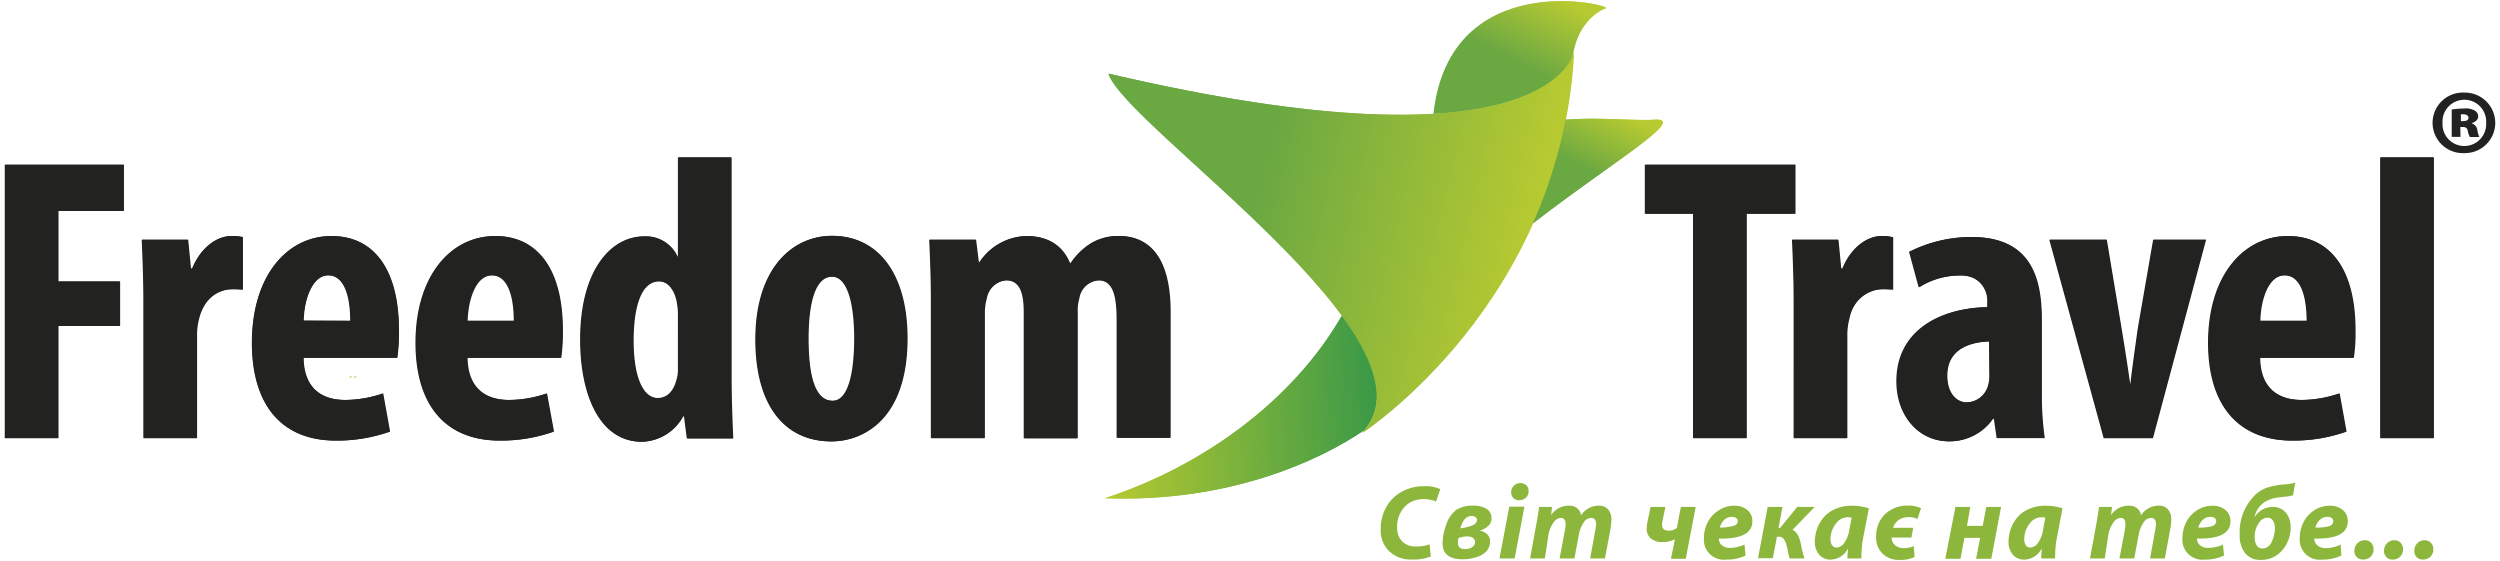
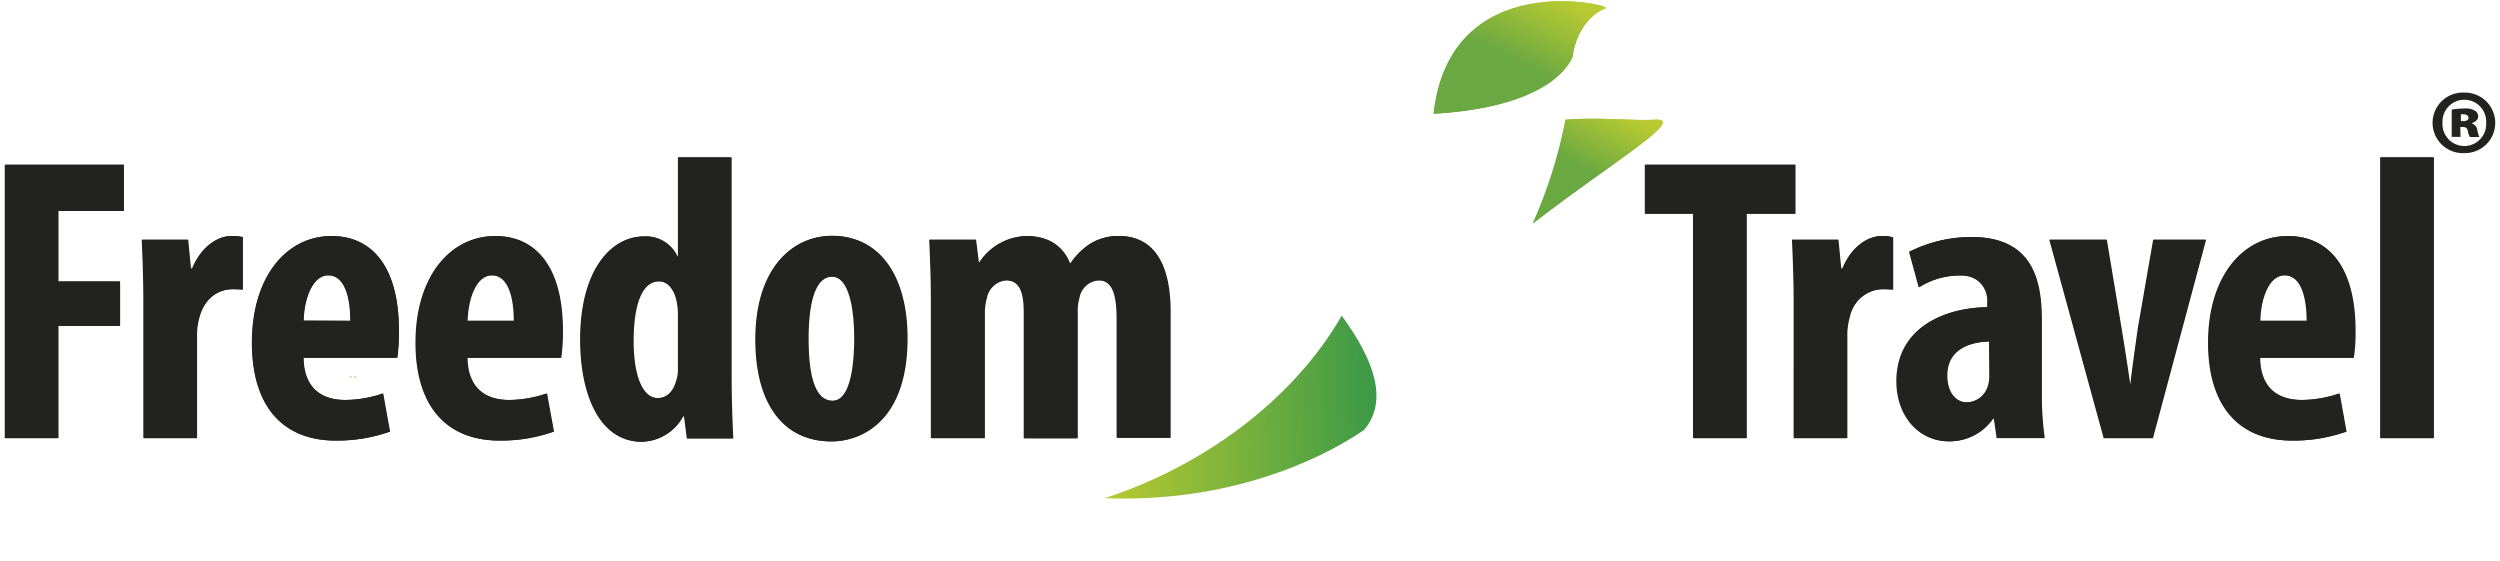
<svg xmlns="http://www.w3.org/2000/svg" xmlns:xlink="http://www.w3.org/1999/xlink" id="Layer_1" data-name="Layer 1" viewBox="0 0 337.52 75.7">
  <defs>
    <linearGradient id="linear-gradient" x1="223.9" y1="-1446.59" x2="219.2" y2="-1438.76" gradientTransform="rotate(-3.57 23670.21 -631.42)" gradientUnits="userSpaceOnUse">
      <stop offset="0" stop-color="#b8ca31" />
      <stop offset="1" stop-color="#6aa842" />
    </linearGradient>
    <linearGradient id="linear-gradient-2" x1="215.43" y1="-1463.18" x2="210.01" y2="-1454.15" xlink:href="#linear-gradient" />
    <linearGradient id="linear-gradient-3" x1="151.27" y1="-1409.8" x2="188.77" y2="-1409.8" gradientTransform="rotate(-3.57 23670.21 -631.42)" gradientUnits="userSpaceOnUse">
      <stop offset="0" stop-color="#b8ca31" />
      <stop offset="1" stop-color="#3b9947" />
    </linearGradient>
    <linearGradient id="linear-gradient-4" x1="88.07" y1="-1425.04" x2="50.95" y2="-1432.39" gradientTransform="rotate(2.26 -36857.687 2309.138)" xlink:href="#linear-gradient" />
    <linearGradient id="linear-gradient-5" x1="223.81" y1="-1446.6" x2="219.12" y2="-1438.77" xlink:href="#linear-gradient" />
    <linearGradient id="linear-gradient-6" x1="215.35" y1="-1463.19" x2="209.93" y2="-1454.15" xlink:href="#linear-gradient" />
    <linearGradient id="linear-gradient-7" x1="151.18" y1="-1409.8" x2="188.68" y2="-1409.8" xlink:href="#linear-gradient-3" />
    <linearGradient id="linear-gradient-8" x1="87.99" y1="-1425.03" x2="50.87" y2="-1432.38" gradientTransform="rotate(2.26 -36857.687 2309.138)" xlink:href="#linear-gradient" />
    <style>.cls-5{fill:#222220}.cls-6{fill:#bcd072}</style>
  </defs>
  <path d="M223.42 16.16c-2.76.18-7.22-.36-12 0a64.25 64.25 0 01-4.43 14c10.52-8.16 21.01-14.28 16.43-14z" fill="url(#linear-gradient)" />
  <path d="M193.61 15.36c14.63-.88 18-6 18.72-7.66.55-4.26 3.21-6.16 4.47-6.57s-20.94-5.84-23.19 14.23z" fill="url(#linear-gradient-2)" />
-   <path d="M181.23 42.61c-6.74 11.73-19.18 20.49-32 24.65 16.55.64 28.88-5 35-9.2 3.36-3.93 1.37-9.47-3-15.45z" fill="url(#linear-gradient-3)" />
-   <path d="M212.52 7.16s-3.17 16.74-62.82 2.78c2.36 7.23 46.05 36.31 34.23 48.52 0 0 26.78-17.37 28.59-51.3z" fill="url(#linear-gradient-4)" />
  <path class="cls-5" d="M.73 22.24h16v6.24H7.9V38h8.32v6H7.9v15.15H.73zm18.71 18.18c0-2.63-.11-5.53-.22-8.05h6.19l.38 3.89H26c1.15-2.85 3.34-4.39 5.26-4.39a5.09 5.09 0 011.54.13v7.1a14.08 14.08 0 00-1.53-.05c-1.54 0-3.56 1-4.33 3.78a8.67 8.67 0 00-.33 2.69v13.63h-7.17zM41 48.31c.05 4.16 2.52 5.69 5.64 5.69a16.08 16.08 0 005.1-.88l.93 5.15a21.39 21.39 0 01-7.29 1.21c-7.34 0-11.34-4.82-11.34-13.2 0-9 4.72-14.41 10.74-14.41 5.75 0 9.09 4.55 9.09 12.71a24.88 24.88 0 01-.22 3.73zm6.35-5c0-3.45-.87-6.14-3-6.14-2.3 0-3.29 3.45-3.34 6.14zm15.78 5c.06 4.16 2.52 5.69 5.64 5.69a16 16 0 005.09-.88l.94 5.15a21.34 21.34 0 01-7.29 1.21c-7.34 0-11.34-4.82-11.34-13.2 0-9 4.72-14.41 10.74-14.41 5.75 0 9.09 4.55 9.09 12.71a24.88 24.88 0 01-.22 3.73zm6.35-5c0-3.45-.87-6.14-3-6.14-2.3 0-3.28 3.45-3.34 6.14zm29.3-22.06v30c0 2.52.11 5.48.22 7.94h-6.19l-.38-3h-.17a6.5 6.5 0 01-5.53 3.45c-5.7 0-8.33-6.3-8.33-13.81 0-9.3 4.11-13.91 8.6-13.91a4.66 4.66 0 014.5 2.74h.11V21.25zm-7.17 21.41a7.78 7.78 0 00-.11-1.59C91.28 39.43 90.4 38 89 38c-2.53 0-3.45 3.68-3.45 8 0 5.09 1.36 7.78 3.34 7.78.93 0 2-.5 2.52-2.36a4.76 4.76 0 00.22-1.69zm30.92 3.01c0 11.18-6.19 13.92-10.24 13.92-6.41 0-10.24-5-10.24-13.75 0-9.64 5-14 10.35-14 6.35.03 10.13 5.35 10.13 13.83zm-13.36 0c0 4.61.71 8.44 3.28 8.44 2.36 0 3-4.49 3-8.44 0-3.66-.6-8.32-3.06-8.32-2.67 0-3.22 4.65-3.22 8.32zm16.58-5.25c0-2.9-.11-5.48-.22-8.05h6.25l.38 3.07h.11a7.82 7.82 0 016.35-3.57c3 0 4.93 1.37 5.86 3.68h.11a9.25 9.25 0 012.74-2.69 7.14 7.14 0 013.72-1c4.82 0 7 3.84 7 10.25v17h-7.17V43.32c0-3-.33-5.48-2.47-5.48a2.87 2.87 0 00-2.68 2.42 5.88 5.88 0 00-.22 1.91v17h-7.18V42.34c0-2-.16-4.5-2.41-4.5a2.94 2.94 0 00-2.68 2.42 7 7 0 00-.27 2v16.89h-7.18zm102.91-11.56h-6.52v-6.62h20.27v6.62h-6.58v30.29h-7.17zm13.57 11.56c0-2.63-.1-5.53-.21-8.05h6.19l.38 3.89h.22c1.15-2.85 3.34-4.39 5.25-4.39a5.16 5.16 0 011.54.17v7.06a14.18 14.18 0 00-1.54-.05 4.67 4.67 0 00-4.32 3.78 8.65 8.65 0 00-.33 2.68v13.64h-7.18zM275.67 53a42 42 0 00.39 6.14h-6.41l-.38-2.63h-.16a7.08 7.08 0 01-5.92 3.07c-4.06 0-7.06-3.4-7.06-8.11 0-7.06 6.18-9.91 12.26-10v-.6c0-2.13-1.2-3.67-3.78-3.67a10.2 10.2 0 00-5.48 1.59L257.82 34a18.53 18.53 0 018.38-2c8.16 0 9.47 5.7 9.47 11.17zm-7.06-6.9c-2.35.06-5.7.88-5.7 4.6 0 2.63 1.48 3.62 2.58 3.62a3.08 3.08 0 003-2.3 4.38 4.38 0 00.16-1.26zm15.83-13.73l2 12c.39 2.36.77 4.77 1.15 7.45h.11c.33-2.74.66-5 1-7.45l2.08-12h7.06l-7.17 26.78h-6.58l-7.34-26.78zm20.71 15.94c.05 4.16 2.51 5.69 5.64 5.69a16 16 0 005.09-.88l.93 5.15a21.34 21.34 0 01-7.29 1.21c-7.33 0-11.33-4.82-11.33-13.2 0-9 4.71-14.41 10.73-14.41 5.75 0 9.1 4.55 9.1 12.71a23.19 23.19 0 01-.23 3.73zm6.35-5c0-3.45-.88-6.14-3-6.14-2.3 0-3.28 3.45-3.33 6.14zm9.92-22.06h7.18v37.9h-7.18z" />
  <path class="cls-6" d="M47.9 51c.13 0 .39-.2.14-.2s-.39.2-.14.2z" />
  <path d="M223.34 16.16c-2.77.18-7.22-.36-12 0a64.25 64.25 0 01-4.42 14c10.5-8.16 20.97-14.28 16.42-14z" fill="url(#linear-gradient-5)" />
  <path d="M193.52 15.36c14.63-.88 18-6 18.73-7.66.55-4.26 3.21-6.16 4.47-6.57s-20.95-5.84-23.2 14.23z" fill="url(#linear-gradient-6)" />
  <path d="M181.14 42.62c-6.74 11.72-19.17 20.48-32 24.64 16.54.64 28.87-5 35-9.2 3.36-3.93 1.38-9.47-3-15.44z" fill="url(#linear-gradient-7)" />
-   <path d="M212.43 7.16s-3.17 16.74-62.81 2.78c2.35 7.23 46 36.31 34.23 48.52 0 0 26.77-17.37 28.58-51.3z" fill="url(#linear-gradient-8)" />
  <path class="cls-5" d="M.64 22.24h16.05v6.24H7.81V38h8.33v6H7.81v15.15H.64zm18.71 18.18c0-2.63-.11-5.53-.22-8.05h6.19l.39 3.89h.21c1.16-2.85 3.35-4.39 5.26-4.39a5.16 5.16 0 011.54.17v7.06a14.18 14.18 0 00-1.54-.05 4.67 4.67 0 00-4.32 3.78 8.67 8.67 0 00-.33 2.69v13.63h-7.18zm21.58 7.89C41 52.47 43.44 54 46.57 54a16 16 0 005.09-.88l.93 5.15a21.34 21.34 0 01-7.29 1.21c-7.3 0-11.3-4.82-11.3-13.2 0-9 4.71-14.41 10.74-14.41 5.75 0 9.09 4.55 9.09 12.71a24.88 24.88 0 01-.22 3.73zm6.35-5c0-3.45-.88-6.14-3-6.14s-3.28 3.41-3.35 6.1zm15.72 5c.1 4.16 2.56 5.69 5.69 5.69a16.07 16.07 0 005.09-.88l.93 5.15a21.33 21.33 0 01-7.28 1.21c-7.34 0-11.34-4.82-11.34-13.2 0-9 4.71-14.41 10.73-14.41 5.75 0 9.1 4.55 9.1 12.71a24.88 24.88 0 01-.22 3.73zm6.36-5c0-3.45-.88-6.14-3-6.14-2.3 0-3.29 3.45-3.35 6.14zm29.33-22.06v30c0 2.52.11 5.48.22 7.94h-6.19l-.38-3h-.16a6.53 6.53 0 01-5.54 3.45c-5.69 0-8.32-6.3-8.32-13.81 0-9.3 4.11-13.91 8.6-13.91a4.65 4.65 0 014.49 2.74h.11V21.25zm-7.17 21.41a7.78 7.78 0 00-.11-1.59c-.22-1.64-1.1-3.12-2.52-3.12-2.52 0-3.45 3.68-3.45 8 0 5.09 1.37 7.78 3.34 7.78.93 0 2-.5 2.52-2.36a4.76 4.76 0 00.22-1.69zm30.93 3.01c0 11.18-6.19 13.92-10.24 13.92-6.41 0-10.24-5-10.24-13.75 0-9.64 5-14 10.34-14 6.36.03 10.14 5.35 10.14 13.83zm-13.37 0c0 4.61.71 8.44 3.29 8.44 2.35 0 2.95-4.49 2.95-8.44 0-3.66-.6-8.32-3.06-8.32-2.63 0-3.18 4.65-3.18 8.32zm16.59-5.25c0-2.9-.11-5.48-.22-8.05h6.24l.39 3.07h.11a7.81 7.81 0 016.34-3.57c3 0 4.94 1.37 5.87 3.68h.11a9.21 9.21 0 012.73-2.69 7.15 7.15 0 013.73-1c4.82 0 6.95 3.84 6.95 10.25v17h-7.17V43.32c0-3-.33-5.47-2.47-5.47a2.87 2.87 0 00-2.68 2.41 6.17 6.17 0 00-.22 1.91v17h-7.17V42.34c0-2-.17-4.49-2.41-4.49a2.94 2.94 0 00-2.69 2.41 7.1 7.1 0 00-.27 2v16.89h-7.17zm102.9-11.56h-6.51v-6.62h20.26v6.62h-6.57v30.29h-7.18zm13.58 11.56c0-2.63-.11-5.53-.22-8.05h6.19l.38 3.89h.22c1.15-2.85 3.34-4.39 5.26-4.39a5 5 0 011.53.17v7.06a14.08 14.08 0 00-1.53-.05c-1.54 0-3.56 1-4.33 3.78a8.65 8.65 0 00-.33 2.68v13.64h-7.17zM275.59 53a43.51 43.51 0 00.38 6.14h-6.41l-.38-2.63H269a7.06 7.06 0 01-5.92 3.07c-4.05 0-7.06-3.4-7.06-8.11 0-7.06 6.19-9.91 12.26-10v-.61a3.4 3.4 0 00-3.77-3.67 10.24 10.24 0 00-5.48 1.59l-1.3-4.78a18.62 18.62 0 018.39-2c8.16 0 9.47 5.7 9.47 11.17zm-7.06-6.9c-2.36.06-5.7.88-5.7 4.6 0 2.63 1.48 3.62 2.57 3.62a3.06 3.06 0 003-2.3 4.37 4.37 0 00.17-1.26zm15.82-13.73l2 12c.38 2.36.77 4.77 1.15 7.45h.11c.33-2.74.66-5 1-7.45l2.08-12h7.07l-7.18 26.78h-6.57l-7.34-26.78zm20.71 15.94c.05 4.16 2.52 5.69 5.64 5.69a16 16 0 005.09-.88l.93 5.15a21.28 21.28 0 01-7.28 1.21c-7.34 0-11.34-4.82-11.34-13.2 0-9 4.71-14.41 10.74-14.41 5.75 0 9.09 4.55 9.09 12.71a24.88 24.88 0 01-.22 3.73zm6.35-5c0-3.45-.88-6.14-3-6.14-2.3 0-3.29 3.45-3.34 6.14zm9.93-22.06h7.17v37.9h-7.17z" />
  <path class="cls-6" d="M47.28 51c.12 0 .39-.2.14-.2s-.39.2-.14.2z" />
  <path class="cls-5" d="M336.88 16.59a4.09 4.09 0 01-4.17 4.08 4.09 4.09 0 110-8.17 4.1 4.1 0 014.17 4.09zm-7.12 0a2.95 2.95 0 105.89 0 2.95 2.95 0 10-5.89 0zm2.43 1.89H331v-3.69a10.72 10.72 0 011.65-.14 2.46 2.46 0 011.51.31.89.89 0 01.41.8c0 .38-.36.71-.85.85v.05a1.11 1.11 0 01.75.94 3.81 3.81 0 00.26.9h-1.28a3 3 0 01-.28-.8.57.57 0 00-.63-.55h-.38zm.05-2.13h.33c.44 0 .7-.16.7-.44s-.26-.48-.66-.48h-.37z" />
-   <path d="M193 73.48l.17 1.65a6.36 6.36 0 01-2.52.41 4.27 4.27 0 01-3.08-1.1 3.9 3.9 0 01-1.16-3 6 6 0 01.65-2.8 5.35 5.35 0 011.77-2 6.12 6.12 0 013.52-1 4.49 4.49 0 012.1.4l-.57 1.67a4 4 0 00-1.73-.32 3.32 3.32 0 00-2.19.74 3.79 3.79 0 00-1.33 3.09 2.58 2.58 0 00.66 1.86 2.48 2.48 0 001.89.69 4.64 4.64 0 001.82-.29zm5.85-5.21a3.35 3.35 0 011.85.43 1.44 1.44 0 01.66 1.29 1.35 1.35 0 01-.49 1.06 2.62 2.62 0 01-1.13.59 1.83 1.83 0 011 .45 1.25 1.25 0 01.43 1 2 2 0 01-.35 1.15 2.26 2.26 0 01-.92.75 5 5 0 01-1.18.39 5.69 5.69 0 01-1.22.13c-1.83 0-2.74-.72-2.74-2.15a7.48 7.48 0 01.48-2.49 4.05 4.05 0 011.33-2 3.91 3.91 0 012.28-.6zm-.79 4.15a3.38 3.38 0 00-1.14.22 2.73 2.73 0 00-.09.65q0 .84.93.84a1.61 1.61 0 001-.27.82.82 0 00.38-.68c-.03-.5-.38-.76-1.08-.76zm.61-2.76c-.7 0-1.21.56-1.51 1.67a6.9 6.9 0 001.64-.4c.4-.19.6-.43.6-.71a.5.5 0 00-.2-.41.88.88 0 00-.53-.15zm5.82 5.74h-2.05l1.32-7h2.05zm.57-7.87a1 1 0 01-.75-.3 1.08 1.08 0 01-.29-.77 1.19 1.19 0 01.37-.89 1.26 1.26 0 01.88-.35 1.1 1.1 0 01.79.29 1 1 0 01.31.78 1.13 1.13 0 01-.37.9 1.29 1.29 0 01-.94.34zm3.51 7.87h-2l.86-4.7c.14-.77.26-1.52.36-2.26h1.75l-.13 1.12a2.82 2.82 0 012.39-1.29 1.65 1.65 0 011.19.4 1.39 1.39 0 01.46.92 2.83 2.83 0 012.41-1.32 1.54 1.54 0 011.24.5 2 2 0 01.45 1.38 8.45 8.45 0 01-.11 1.19l-.76 4.06h-2l.7-3.82a3.82 3.82 0 00.1-.84c0-.55-.23-.82-.68-.82a1.25 1.25 0 00-1 .64 4.31 4.31 0 00-.65 1.68l-.59 3.16h-2l.72-3.83a6.07 6.07 0 00.09-.8c0-.57-.22-.85-.66-.85a1.33 1.33 0 00-1 .66 4.13 4.13 0 00-.67 1.69zm14.27-6.96h2l-.33 1.61a5.92 5.92 0 00-.12.82c0 .51.3.77.9.77a1.65 1.65 0 001.1-.37l.54-2.83h2l-1.34 7h-2l.54-2.65a3.3 3.3 0 01-1.65.39 2.38 2.38 0 01-1.62-.49 1.67 1.67 0 01-.54-1.31 5.21 5.21 0 01.14-1.11zm12.68 5.08l.14 1.48a5.71 5.71 0 01-2.61.55 2.69 2.69 0 01-3-2.94 4.61 4.61 0 01.48-2.06 4.16 4.16 0 011.47-1.62 3.74 3.74 0 012.16-.65 2.6 2.6 0 011.74.57 1.9 1.9 0 01.68 1.52c0 1.64-1.51 2.41-4.53 2.34a1.36 1.36 0 00.23.71 1.57 1.57 0 001.34.54 4.49 4.49 0 001.9-.44zm-.91-3.16a.51.51 0 00-.21-.42.86.86 0 00-.55-.16 1.44 1.44 0 00-1.09.44 2.06 2.06 0 00-.56 1A6.37 6.37 0 00234 71c.41-.09.61-.32.61-.64zm4.04-1.92h2l-.54 2.86h.2l2.33-2.86H245l-3 3.1q.85.36 1.17 2.07a12.15 12.15 0 00.45 1.79h-2a3.58 3.58 0 01-.12-.41l-.15-.66c0-.27-.1-.46-.13-.58a2.28 2.28 0 00-.42-1 .85.85 0 00-.71-.29h-.19l-.55 2.9h-2zm12.65 6.96h-1.88q0-.65.09-1.38a2.69 2.69 0 01-2.38 1.53 1.94 1.94 0 01-1.52-.66 2.57 2.57 0 01-.59-1.75 5.22 5.22 0 01.31-1.76 4.84 4.84 0 01.9-1.55 4.22 4.22 0 011.57-1.12 5.4 5.4 0 012.22-.43 7.58 7.58 0 012.29.34l-.7 3.65a15 15 0 00-.31 3.13zm-1.62-3.9l.3-1.61a3 3 0 00-.54-.06 2 2 0 00-1.63.94 3.3 3.3 0 00-.68 2 1.49 1.49 0 00.21.84.71.71 0 00.63.31 1.33 1.33 0 001-.6 4.1 4.1 0 00.71-1.82zm9.67-2.88l-.48 1.45a2.6 2.6 0 00-1.22-.25 2.27 2.27 0 00-1.31.38 2.07 2.07 0 00-.76 1.06h2.71l-.23 1.31h-2.68v.15a1.36 1.36 0 00.5.91A1.79 1.79 0 00257 74a3.47 3.47 0 001.38-.27l.1 1.48a4.6 4.6 0 01-2.05.38 3.11 3.11 0 01-2.26-.83 3 3 0 01-.87-2.28 4.08 4.08 0 011.13-3 4.4 4.4 0 013.2-1.22 3.69 3.69 0 011.72.36zm4.65-.18h2l-.44 2.56h2.12l.48-2.56h2l-1.32 7h-2.05l.54-2.82h-2.12l-.53 2.82h-2.05zm13.46 6.96h-1.88c0-.43.05-.89.08-1.38a2.69 2.69 0 01-2.38 1.53 1.93 1.93 0 01-1.52-.66 2.57 2.57 0 01-.59-1.75 5.22 5.22 0 01.31-1.76 4.84 4.84 0 01.9-1.55 4.14 4.14 0 011.57-1.12 5.4 5.4 0 012.22-.43 7.58 7.58 0 012.29.34l-.7 3.65a14.34 14.34 0 00-.3 3.13zm-1.62-3.9l.29-1.61a2.86 2.86 0 00-.54-.06 2 2 0 00-1.63.94 3.35 3.35 0 00-.67 2 1.49 1.49 0 00.21.84.7.7 0 00.63.31 1.33 1.33 0 001-.6 4.1 4.1 0 00.71-1.82zm8.32 3.9h-2l.87-4.7c.13-.77.25-1.52.36-2.26h1.75l-.14 1.12a2.81 2.81 0 012.39-1.29 1.65 1.65 0 011.19.4 1.39 1.39 0 01.46.92 2.82 2.82 0 012.4-1.32 1.56 1.56 0 011.25.5 2 2 0 01.45 1.38 7.33 7.33 0 01-.12 1.19l-.75 4.06h-2l.7-3.82a4.54 4.54 0 00.1-.84c0-.55-.23-.82-.69-.82a1.24 1.24 0 00-1 .64 4.31 4.31 0 00-.65 1.68l-.59 3.16h-2l.73-3.83a5.58 5.58 0 00.08-.8c0-.57-.21-.85-.65-.85a1.31 1.31 0 00-1 .66 4 4 0 00-.67 1.69zm15.96-1.88l.14 1.48a5.71 5.71 0 01-2.61.55 2.69 2.69 0 01-3-2.94 4.61 4.61 0 01.48-2.06 4.16 4.16 0 011.42-1.62 3.74 3.74 0 012.16-.65 2.6 2.6 0 011.74.57 1.9 1.9 0 01.68 1.52c0 1.64-1.51 2.41-4.53 2.34a1.36 1.36 0 00.23.71 1.57 1.57 0 001.34.54 4.49 4.49 0 001.95-.44zm-.92-3.16a.5.5 0 00-.2-.42.86.86 0 00-.55-.16 1.44 1.44 0 00-1.09.44 2.06 2.06 0 00-.56 1 6.37 6.37 0 001.82-.17c.38-.14.58-.37.58-.69zm10.68-5.2l-.3 1.71a6.05 6.05 0 01-1.22.2c-.53.06-.9.1-1.11.14a3.84 3.84 0 00-.91.28 3 3 0 00-1 .62 3.26 3.26 0 00-.95 1.64h.05a2.83 2.83 0 012.36-1.31 2.23 2.23 0 011.8.77 2.93 2.93 0 01.65 2 4.6 4.6 0 01-1.14 3.09 3.66 3.66 0 01-2.9 1.29 2.6 2.6 0 01-2.08-.88 3.83 3.83 0 01-.75-2.52 7 7 0 011.78-5.05 4.54 4.54 0 011.84-1.28 10.41 10.41 0 012.49-.47 6 6 0 001.39-.23zm-4.43 8.89a1.36 1.36 0 001.24-.89 4.06 4.06 0 00.44-1.85 1.87 1.87 0 00-.25-1 .82.82 0 00-.76-.42 1.37 1.37 0 00-1.11.66 3.14 3.14 0 00-.61 2 2.09 2.09 0 00.26 1.07.87.87 0 00.79.43zm10.55-.53l.1 1.48a5.71 5.71 0 01-2.61.55 2.69 2.69 0 01-3-2.94 4.61 4.61 0 01.48-2.06 4.16 4.16 0 011.42-1.62 3.74 3.74 0 012.16-.65 2.6 2.6 0 011.74.57 1.9 1.9 0 01.68 1.52c0 1.64-1.51 2.41-4.53 2.34a1.36 1.36 0 00.23.71A1.57 1.57 0 00314 74a4.49 4.49 0 002-.48zm-1-3.16a.5.5 0 00-.2-.42.86.86 0 00-.55-.16 1.44 1.44 0 00-1.09.44 2.06 2.06 0 00-.56 1 6.37 6.37 0 001.82-.17c.43-.14.58-.37.58-.69zm4 5.18a1.08 1.08 0 01-.82-.33 1.21 1.21 0 01-.32-.85 1.45 1.45 0 01.4-1 1.29 1.29 0 011-.42 1.12 1.12 0 01.86.34 1.22 1.22 0 01.33.88 1.39 1.39 0 01-.4 1 1.42 1.42 0 01-1.05.38zm4 0a1.1 1.1 0 01-.83-.33 1.25 1.25 0 01-.31-.85 1.49 1.49 0 01.39-1 1.29 1.29 0 011-.42 1.14 1.14 0 01.86.34 1.25 1.25 0 01.32.88 1.35 1.35 0 01-.4 1 1.38 1.38 0 01-1.03.38zm4.09 0a1.08 1.08 0 01-.83-.33 1.2 1.2 0 01-.31-.85 1.49 1.49 0 01.39-1 1.29 1.29 0 011-.42 1.12 1.12 0 01.85.34 1.22 1.22 0 01.33.88 1.35 1.35 0 01-.4 1 1.41 1.41 0 01-1.03.38z" fill="#8cb63c" />
</svg>